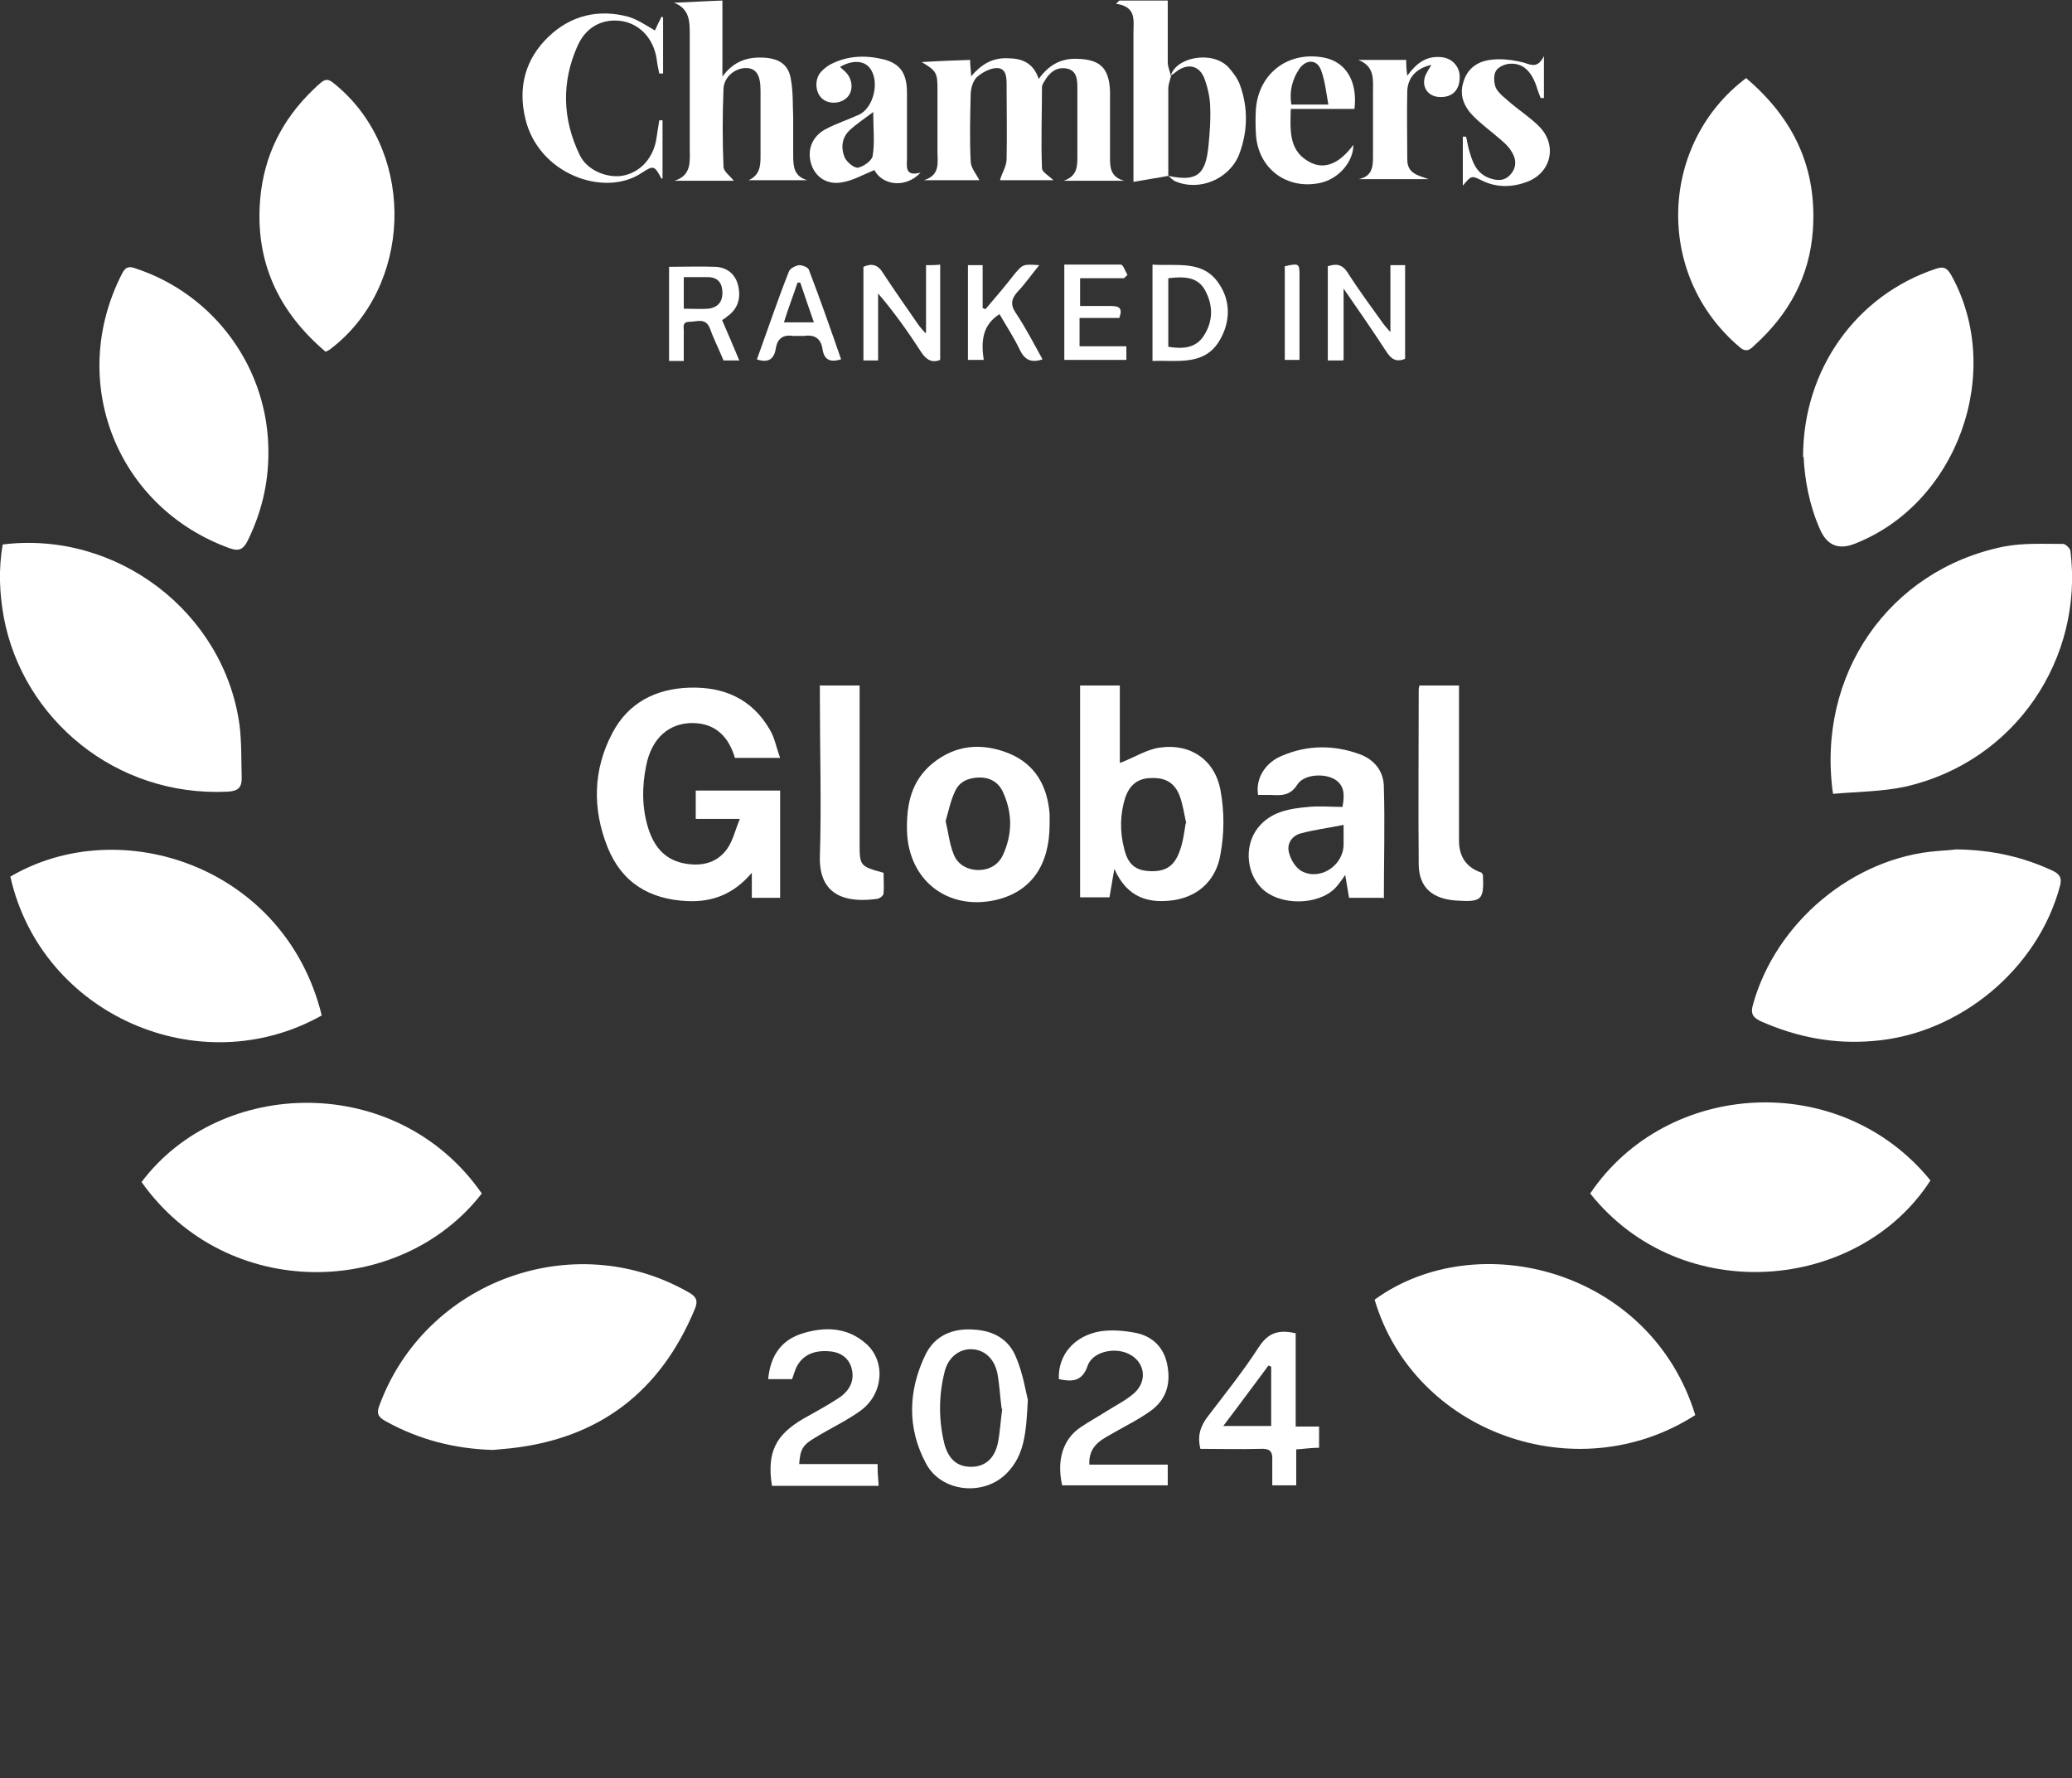
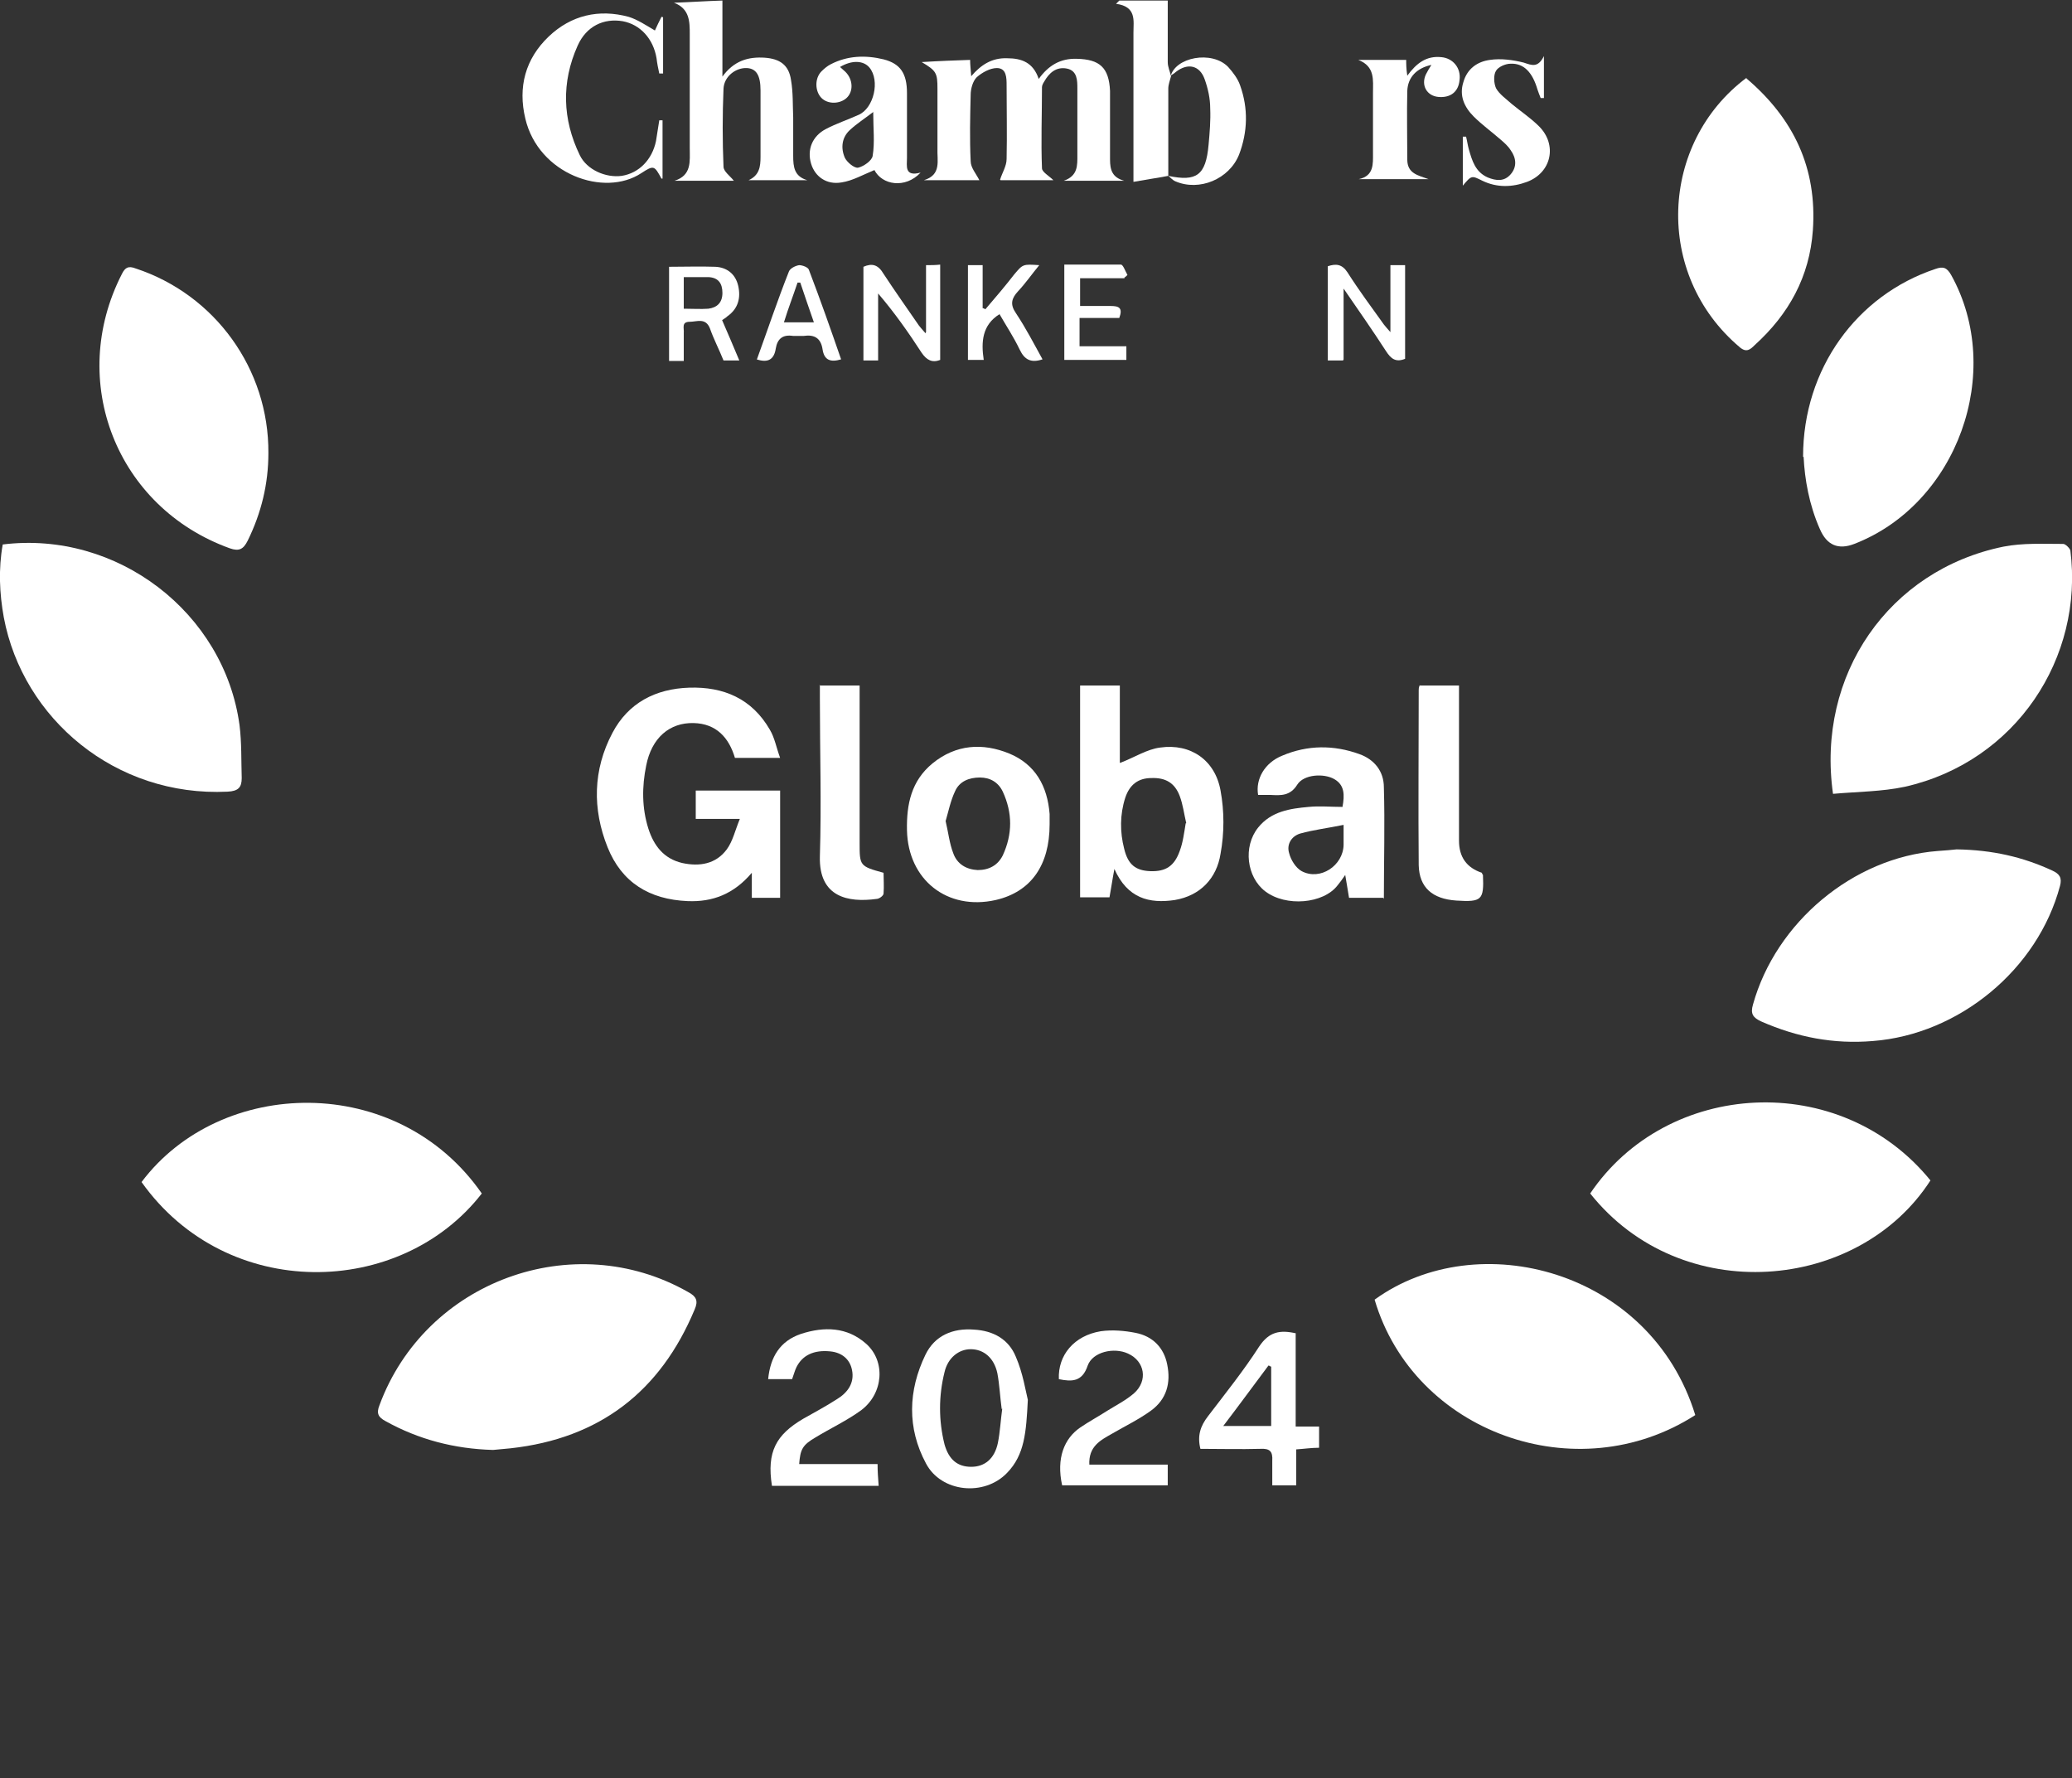
<svg xmlns="http://www.w3.org/2000/svg" id="Layer_1" data-name="Layer 1" version="1.1" viewBox="0 0 380.6 326.6">
  <rect x="0" y="0" width="380.6" height="326.6" fill="#333333" stroke="none" />
  <defs>
    <style>
      .cls-1 {
        fill: #fff;
        stroke-width: 0px;
      }
    </style>
  </defs>
  <path class="cls-1" d="M292.1,219.2c14.1-20.9,45.9-22.8,62.5-2.4-13.2,20.5-45.8,23.4-62.5,2.4Z" />
  <path class="cls-1" d="M359.4,156c6.6.1,12.2,1.4,17.6,3.9,1.3.6,1.8,1.3,1.4,2.8-4.1,15.4-18.6,27.3-34.4,28.5-7.2.6-13.9-.7-20.5-3.6-1.5-.7-2-1.4-1.5-3.1,4.2-15.1,18.4-27,33.9-28.2,1.4-.1,2.7-.2,3.5-.3Z" />
  <path class="cls-1" d="M311.4,259.9c-21.8,14-51.7,3.2-58.9-21.2,18.9-13.7,50.7-5.5,58.9,21.2Z" />
  <path class="cls-1" d="M90.5,266.3c-7-.2-13.6-1.9-19.7-5.3-1.3-.7-1.7-1.4-1.1-2.9,8.4-22.8,35.6-32.8,56.7-20.8,1.5.8,1.9,1.6,1.2,3.2-6.3,15.1-17.5,23.7-33.8,25.5-1.1.1-2.2.2-3.2.3Z" />
  <path class="cls-1" d="M88.5,219.2c-14.9,19.2-46.8,20-62.5-2.1,14.5-19.3,47-20.2,62.5,2.1Z" />
-   <path class="cls-1" d="M59.1,186.5c-22.4,12.6-51.5-.1-57.2-25.5,20.3-11.9,50.5-1.8,57.2,25.5Z" />
  <path class="cls-1" d="M336.7,145.8c-3.1-21.9,10.3-41.1,31.3-45.4,3.6-.7,7.3-.5,11-.5.4,0,1.2.8,1.3,1.2,2.5,19.7-10,38.8-30.4,43.4-4.2.9-8.7.9-13.2,1.3Z" />
  <path class="cls-1" d="M.5,100c21-2.6,40.7,12.5,43.5,33.2.4,3.2.3,6.5.4,9.7,0,1.7-.6,2.4-2.6,2.5-20.6,1-37.6-13.4-41.1-32-.8-4.4-1-8.9-.2-13.4Z" />
  <path class="cls-1" d="M331.2,83.9c0-16.2,9.9-29.7,24.3-34.5,1.4-.5,2.1-.3,2.9,1.1,9.9,17.8,1.1,42.1-17.8,49.4q-4.4,1.7-6.3-2.7c-2-4.5-2.8-9.2-3-13.3Z" />
  <path class="cls-1" d="M49.3,83.2c0,5.7-1.3,11-3.8,16.1-.8,1.6-1.6,2-3.3,1.4-20.8-7.5-29.9-30.7-19.8-50.4.6-1.2,1.2-1.5,2.5-1,14.6,4.8,24.5,18.5,24.4,33.9Z" />
  <path class="cls-1" d="M320.8,14.4c8.7,7.4,13,16.5,12.2,27.9-.6,8.5-4.4,15.4-10.7,21.1-.8.8-1.5,1.4-2.7.4-15.9-13.4-14.7-37.6,1.2-49.5Z" />
-   <path class="cls-1" d="M59.8,64.6c-8.7-7.4-13-16.6-12-28.1.7-7.9,4-14.5,9.7-20,2.5-2.4,2.5-2.4,5-.2,14,12.5,13.1,36.5-1.8,47.8-.2.2-.5.3-.9.5Z" />
  <path class="cls-1" d="M143.2,164.9h-5.1v-4.6c-3.3,3.9-7.2,5.4-11.8,5.2-7-.3-12.1-3.4-14.7-9.9-2.8-7-2.7-14.2.9-21,2.9-5.5,7.9-8.1,14.1-8.3,6.3-.2,11.5,2,14.8,7.7.9,1.5,1.2,3.3,1.9,5.2h-8.3c-1.1-3.7-3.4-6.3-7.6-6.4-4.4-.1-7.7,2.7-8.7,7.8-.8,3.9-.8,7.8.4,11.6,1,3.1,2.8,5.5,6.2,6.3,3.2.7,6.2.2,8.2-2.5,1.1-1.5,1.5-3.4,2.4-5.6h-8.1v-5.2h15.5v19.7Z" />
  <path class="cls-1" d="M205.8,140.1c2.6-1,4.9-2.5,7.3-2.8,5.6-.8,10.1,2.3,11.1,7.9.7,3.8.7,7.8,0,11.6-.7,4.5-3.7,7.7-8.4,8.5-4.7.7-8.7-.3-11.1-5.7-.4,2.1-.6,3.6-.9,5.2h-5.4v-38.9h7.3v14.2ZM217.9,151.2c-.4-1.7-.6-3.4-1.2-5-.9-2.4-2.6-3.4-5.2-3.3-2.4,0-4,1.2-4.8,3.6-1,3.1-1,6.3-.2,9.4.7,2.9,2.1,4,4.8,4.1,2.8.1,4.4-.9,5.4-3.7.6-1.6.8-3.3,1.1-5.1Z" />
  <path class="cls-1" d="M254.1,164.9h-6.3c-.2-1.2-.4-2.5-.7-4.2-.6.9-1,1.4-1.4,1.9-2.6,3.4-9.5,4-13.3,1.1-3.4-2.6-4.1-8.2-1.3-11.7,2.4-3,5.9-3.5,9.3-3.8,2-.2,4,0,6.2,0,.4-2.2.4-4-1.5-5.1-1.9-1.1-5.6-.9-6.8,1-1.3,2.1-3,2-4.9,1.9-.8,0-1.6,0-2.3,0-.5-2.9,1.2-5.9,4.4-7.2,4.7-2,9.5-2,14.2-.3,2.8,1,4.5,3.2,4.5,6.1.2,6.8,0,13.6,0,20.5ZM246.8,151.5c-2.9.6-5.5.9-8,1.6-1.6.5-2.5,2-2,3.6.3,1.2,1.2,2.7,2.3,3.3,3.4,1.8,7.6-1,7.7-4.8,0-1,0-2,0-3.7Z" />
  <path class="cls-1" d="M192.8,151.4c0,7.5-3.4,12.4-9.9,13.9-8.9,2-16.1-3.7-16.3-12.8-.1-4.8.8-9.1,4.7-12.3,4.3-3.5,9.2-3.8,14.1-1.8,4.8,2,7,6,7.4,11.1,0,.6,0,1.3,0,2ZM173.7,150.8c.5,2.1.7,4.1,1.4,5.9.7,2,2.4,3,4.5,3.1,2.1,0,3.7-.9,4.6-2.7,1.8-3.9,1.8-7.8,0-11.7-.8-1.7-2.3-2.6-4.2-2.6-2,0-3.8.7-4.6,2.6-.8,1.7-1.2,3.7-1.7,5.4Z" />
  <path class="cls-1" d="M183.7,33c.4-1.3,1.2-2.5,1.2-3.8.1-4.5,0-9,0-13.5,0-1.4,0-3.2-1.8-3.2-1.2,0-2.7.8-3.7,1.7-.7.7-1.1,2.1-1.1,3.2-.1,4.1-.2,8.1,0,12.2,0,1.2,1,2.3,1.6,3.5h-10.2c3.3-1,2.4-3.6,2.5-5.9,0-3.6,0-7.2,0-10.9,0-2.9-.2-3.3-2.9-4.9,3.2-.2,6-.3,8.9-.4,0,.8.1,1.7.2,3,1.8-2.1,3.8-3.4,6.6-3.3,2.7,0,4.8.8,5.8,3.8,1.8-2.5,4-3.8,7-3.7,4.2.1,5.9,1.6,6.1,5.9,0,3.5,0,7,0,10.4,0,.7,0,1.5,0,2.2,0,1.9.4,3.3,2.6,3.9h-11.1c2.6-.9,2.5-2.8,2.5-4.7,0-4.1,0-8.1,0-12.2,0-1.5,0-3.3-1.9-3.7-2-.4-3.3.8-4.2,2.4-.2.3-.4.7-.4,1,0,5-.2,10,0,14.9,0,.7,1.3,1.4,2.1,2.2h-9.7Z" />
  <path class="cls-1" d="M132.6,14.2c2.2-3.1,4.9-3.8,7.9-3.6,2.7.2,4.4,1.3,4.8,4.1.4,2.3.3,4.6.4,6.9,0,2.3,0,4.6,0,7,0,2.1.2,3.8,2.6,4.5h-10.8c2-.9,2.2-2.5,2.2-4.3,0-4.1,0-8.1,0-12.2,0-2.8-.8-4-2.5-4.1-2-.1-4.2,1.5-4.3,3.8-.2,4.8-.2,9.6,0,14.3,0,.9,1.2,1.7,1.9,2.6h-10.9c3.2-1,2.8-3.6,2.8-6,0-7,0-13.9,0-20.9,0-2.3,0-4.7-2.9-5.8,2.9-.1,5.8-.3,8.9-.4v14.2Z" />
  <path class="cls-1" d="M260.8,125.9h7.2v2.4c0,8.7,0,17.4,0,26.1q0,4.5,4.2,5.9c0,.1.1.3.2.4.2,4.6-.2,5-4.9,4.7-4.4-.3-6.8-2.4-6.9-6.5-.1-10.7,0-21.4,0-32.2,0-.2,0-.4.2-.9Z" />
  <path class="cls-1" d="M150.5,125.9h7.4c0,.9,0,1.7,0,2.4,0,8.8,0,17.7,0,26.5,0,4.2,0,4.3,4.4,5.5,0,1.2.1,2.5,0,3.8,0,.4-.8,1-1.3,1-5.2.7-10.6-.3-10.4-7.8.3-9.7,0-19.4,0-29.1,0-.7,0-1.4,0-2.4Z" />
  <path class="cls-1" d="M188.8,257.1c-.3,6-.6,10.1-3.8,13.4-4.2,4.4-12.1,3.6-14.9-1.7-3.5-6.5-3.3-13.4-.1-20,1.7-3.5,5-4.9,8.9-4.6,3.6.2,6.4,1.8,7.7,5,1.3,3,1.8,6.3,2.2,7.9ZM184,258.8c-.3-2.2-.4-4.5-.8-6.6-.6-2.8-2.5-4.4-4.9-4.4-2.2,0-4.2,1.6-4.8,4.2-1.1,4.4-1.1,8.9,0,13.3.8,2.8,2.4,4.1,4.9,4.1,2.5,0,4.3-1.5,4.9-4.4.4-2,.5-4.1.8-6.3Z" />
  <path class="cls-1" d="M145.5,253.3h-4.4c.4-4.1,2.2-7,6-8.3,4.3-1.4,8.5-1.3,12,1.8,3.6,3.2,3.2,9.1-.9,12.2-2.6,1.9-5.6,3.3-8.4,5-2.4,1.4-2.8,2.2-3,4.9h14.4c0,1.5.1,2.6.2,4h-19.6c-1-6.3.8-9.4,5.7-12.3,2.1-1.2,4.2-2.3,6.2-3.6,2-1.2,3.3-3,2.8-5.4-.4-2-1.9-3.2-4-3.4-3-.3-5.1.7-6.2,2.9-.3.6-.5,1.4-.8,2.2Z" />
  <path class="cls-1" d="M200.1,269h14.4v3.8h-19.4c-1.1-5,.4-8.6,3.3-10.6,1.6-1.1,3.3-2,5-3.1,1.6-1,3.4-1.9,4.9-3.2,2.6-2.3,2-5.9-1.1-7.3-2.6-1.2-6.5-.3-7.4,2.2-1,3-2.9,3-5.3,2.5-.2-4.4,2.8-8,7.7-8.8,2.1-.3,4.4-.1,6.4.3,3.1.6,5.2,2.7,5.8,5.8.7,3.4-.1,6.4-3,8.5-2.2,1.6-4.7,2.8-7.1,4.2-2.1,1.2-4.4,2.3-4.2,5.8Z" />
  <path class="cls-1" d="M121.8,3.3v10.2c-.2,0-.4,0-.7,0-.2-.9-.4-1.9-.5-2.8-.6-3.6-3-6.2-6.2-6.8-3.5-.6-6.7.9-8.3,4.5-3,6.7-2.8,13.5.4,20.1,1.3,2.7,4.8,4.2,7.7,3.8,3.2-.5,5.6-3,6.3-6.4.2-1.3.4-2.5.6-3.8.2,0,.4,0,.6,0v10.7s-.2,0-.2,0c-1.3-2.4-1.4-2.5-3.7-1-6.8,4.5-18.9.2-21.3-10-1.4-5.8,0-11,4.3-15.1,4.1-3.9,9.2-5.1,14.7-3.6,1.6.5,3.1,1.5,4.8,2.5.4-.9.8-1.7,1.2-2.5.1,0,.2,0,.3.1Z" />
  <path class="cls-1" d="M238,244.9v17.1h4.3v3.9c-1.4,0-2.7.2-4.2.3v6.6h-4.4c0-1.5,0-3,0-4.5.1-1.7-.4-2.3-2.2-2.2-3.7.1-7.4,0-11,0-.6-2.4,0-4.2,1.4-6,3.2-4.2,6.5-8.3,9.4-12.8,1.8-2.7,3.8-3.1,6.8-2.4ZM233.5,251c-.2,0-.3-.2-.5-.2-2.7,3.6-5.4,7.3-8.3,11.1h8.8v-10.9Z" />
  <path class="cls-1" d="M160.7,31.2c-2.2.9-4.1,2-6.1,2.3-2.8.5-4.9-1.1-5.6-3.4-.8-2.6.2-5.1,2.7-6.4,1.9-1,4-1.7,6-2.6,2.8-1.2,4-6.3,2-8.7-1.1-1.3-3.2-1.4-5.4-.1.3.3.7.6,1,.9,1.4,1.4,1.5,3.6.2,4.8-1.2,1.1-3.4,1.2-4.6,0-1.2-1.2-1.3-3.6,0-4.9.5-.5,1.1-1,1.7-1.3,3.1-1.6,6.4-1.7,9.7-.9,3.1.8,4.3,2.6,4.3,6.2,0,4,0,8,0,11.9,0,1.5-.5,3.5,2.5,2.7-2.8,3-7.1,2.3-8.5-.5ZM160.5,20.5c-1.7,1.3-3.1,2.2-4.3,3.3-1.6,1.4-1.8,3.4-1,5.2.4.8,1.7,1.9,2.4,1.8,1-.2,2.6-1.3,2.7-2.2.4-2.4.1-5,.1-8Z" />
  <path class="cls-1" d="M214.6,32.3c-2.1.4-4.2.7-6.4,1.1,0-.7,0-1.5,0-2.4,0-8.3,0-16.6,0-25,0-2.2.6-4.8-3.2-5.3l.6-.6h8.9c0,3.6,0,7.4,0,11.3,0,.9.4,1.7.6,2.6,0,0,0,0,0,0-.2.8-.5,1.5-.5,2.3,0,5.3,0,10.7,0,16,0,0,0,0,0,0Z" />
-   <path class="cls-1" d="M248.8,20h-11.7c-.1,3.7-.4,7.4,3,9.5,3.3,2.1,6.2.2,8.5-2.9,0,3.2-2.8,6.3-6.1,7-6.1,1.3-11.4-2.6-11.8-8.9-.1-1.6-.1-3.2,0-4.8.6-6.6,6.1-10.6,12.6-9.3,3.9.8,6.1,4.3,5.5,9.4ZM244,19.2c-.4-2.2-.6-4.3-1.3-6.2-.7-2.1-2.7-2.2-4-.4-1.3,1.9-1.9,4.1-1.5,6.6h6.8Z" />
  <path class="cls-1" d="M268.7,33.8v-8.7c.2,0,.4,0,.6,0,.2.8.3,1.6.5,2.3.6,2.1,1.2,4.2,3.5,5.2,1.5.6,3,.8,4.2-.6,1.2-1.4,1-3,0-4.4-.5-.8-1.2-1.4-1.9-2-1.6-1.4-3.4-2.7-4.9-4.2-1.7-1.7-2.7-3.8-1.9-6.3.7-2.5,2.6-3.8,4.9-4.1,2-.3,4.2,0,6.2.5,1.5.5,2.6,1,3.7-1.2v7.7h-.6c-.2-.5-.4-1-.6-1.6-.9-3.1-2.5-4.8-4.9-4.7-1,0-2.3.6-2.7,1.3-.5.8-.4,2.3,0,3.2.6,1.1,1.9,2,2.9,2.9,1.7,1.4,3.5,2.6,5,4.1,3.4,3.4,2.3,8.5-2.2,10.2-2.7,1-5.5,1.1-8.2-.2-2-1-2-1-3.6.9Z" />
  <path class="cls-1" d="M263,11.9c-2.8.6-4.4,2.3-4.5,4.8-.1,4.2,0,8.4,0,12.6,0,2.6,2,2.9,3.9,3.6h-12.8c2.8-.6,2.6-2.8,2.6-4.8,0-3.7,0-7.4,0-11.1,0-2.3.4-4.8-2.7-6h8.8c0,.7,0,1.6.2,2.9,1.7-2.3,3.5-3.7,6.3-3.4,2.1.2,3.6,2,3.3,4.2-.2,2.2-1.7,3.3-3.9,3.1-2.1-.2-3.2-2.1-2.3-4.1.3-.6.6-1.1,1.1-1.9Z" />
  <path class="cls-1" d="M215,14.1c.8-3.6,7.6-4.9,10.6-1.8.9,1,1.8,2.2,2.2,3.4,1.5,4.2,1.4,8.5-.2,12.7-1.8,4.5-7.3,6.8-11.7,4.9-.5-.2-.9-.7-1.3-1,0,0,0,0,0,0,5.2,1.1,6.9-.1,7.4-5.7.2-2.2.4-4.5.3-6.7,0-1.8-.4-3.6-1-5.3-.9-2.6-3.1-3.1-5.3-1.4-.3.3-.7.5-1,.7,0,0,0,0,0,0Z" />
  <path class="cls-1" d="M246.7,66.2h-2.8v-17.3c1.5-.5,2.6-.4,3.6,1.1,2.1,3.3,4.4,6.4,6.7,9.6.3.4.6.7,1.2,1.4v-12.3h2.7v17.2c-1.7.7-2.6,0-3.5-1.4-2.4-3.7-4.9-7.3-7.8-11.5v13Z" />
  <path class="cls-1" d="M170.1,61v-12.3c.9,0,1.7,0,2.6-.1v17.5c-1.5.6-2.5,0-3.4-1.3-2.4-3.7-5-7.4-8-10.9v12.3h-2.7v-17.2c1.6-.7,2.7-.4,3.7,1.3,2.1,3.2,4.3,6.3,6.5,9.5.3.4.6.7,1.2,1.4Z" />
  <path class="cls-1" d="M132.6,58.7c1.1,2.5,2.1,4.9,3.2,7.5h-2.9c-.8-2-1.8-3.9-2.5-5.9-.8-2-2.4-1.2-3.7-1.2-1.6,0-1,1.2-1.1,2.1,0,1.6,0,3.3,0,5.1h-2.7v-17.3c2.9,0,5.7-.1,8.5,0,2.1.1,3.7,1.3,4.2,3.5.5,2.2,0,4.2-2,5.6-.3.3-.7.5-1.1.8ZM125.7,56.7c1.6,0,3,.1,4.4,0,1.6-.2,2.6-1.1,2.6-2.9,0-1.8-.8-2.8-2.5-2.9-1.5,0-3,0-4.6,0v5.8Z" />
-   <path class="cls-1" d="M211.7,48.6c4.5.3,9.3-.9,12.2,3.5,2.2,3.2,2.1,7,.2,10.3-2.8,4.9-7.8,3.7-12.4,3.9v-17.7ZM214.6,51.1v12.6c2.6.4,5,.3,6.5-2,1.7-2.6,1.8-5.5.3-8.3-1.4-2.7-4.1-2.6-6.8-2.3Z" />
  <path class="cls-1" d="M177.8,48.7h2.7v7.9c.2,0,.3.1.5.2,1.8-2.1,3.6-4.2,5.3-6.4,1.6-1.9,1.6-1.9,4.6-1.7-1.4,1.7-2.5,3.3-3.9,4.8-1.2,1.3-1.5,2.4-.4,4,1.8,2.7,3.3,5.6,4.9,8.5-2.1.7-3.3.1-4.2-1.8-1.1-2.3-2.5-4.4-3.7-6.5-3.2,2-3.4,5.1-2.9,8.4h-2.9v-17.4Z" />
  <path class="cls-1" d="M206.6,51.1h-8.2v5.1c1.9,0,3.7,0,5.6,0,1.5,0,2.3.3,1.6,2.2h-7.3v5.2h8.6v2.5h-11.4v-17.5c3.5,0,6.9,0,10.4,0,.4,0,.8,1.2,1.2,1.9-.2.2-.4.4-.6.5Z" />
  <path class="cls-1" d="M139,66.1c2-5.5,3.8-10.9,5.9-16.2.2-.6,1.2-1.1,1.9-1.2.6,0,1.7.4,1.8.9,2.1,5.5,4,10.9,5.9,16.4-2,.6-3.1.1-3.4-1.8-.3-2.1-1.5-2.8-3.5-2.5-.6,0-1.3,0-1.9,0-1.9-.3-2.9.5-3.2,2.3-.3,2-1.4,2.7-3.5,2ZM149.5,59.2c-.9-2.6-1.7-4.9-2.5-7.3-.2,0-.3,0-.5,0-.8,2.4-1.7,4.7-2.5,7.3h5.5Z" />
-   <path class="cls-1" d="M236,66.1v-17.2c2.7-.6,2.7-.5,2.7,1.9,0,5.1,0,10.1,0,15.3h-2.7Z" />
</svg>